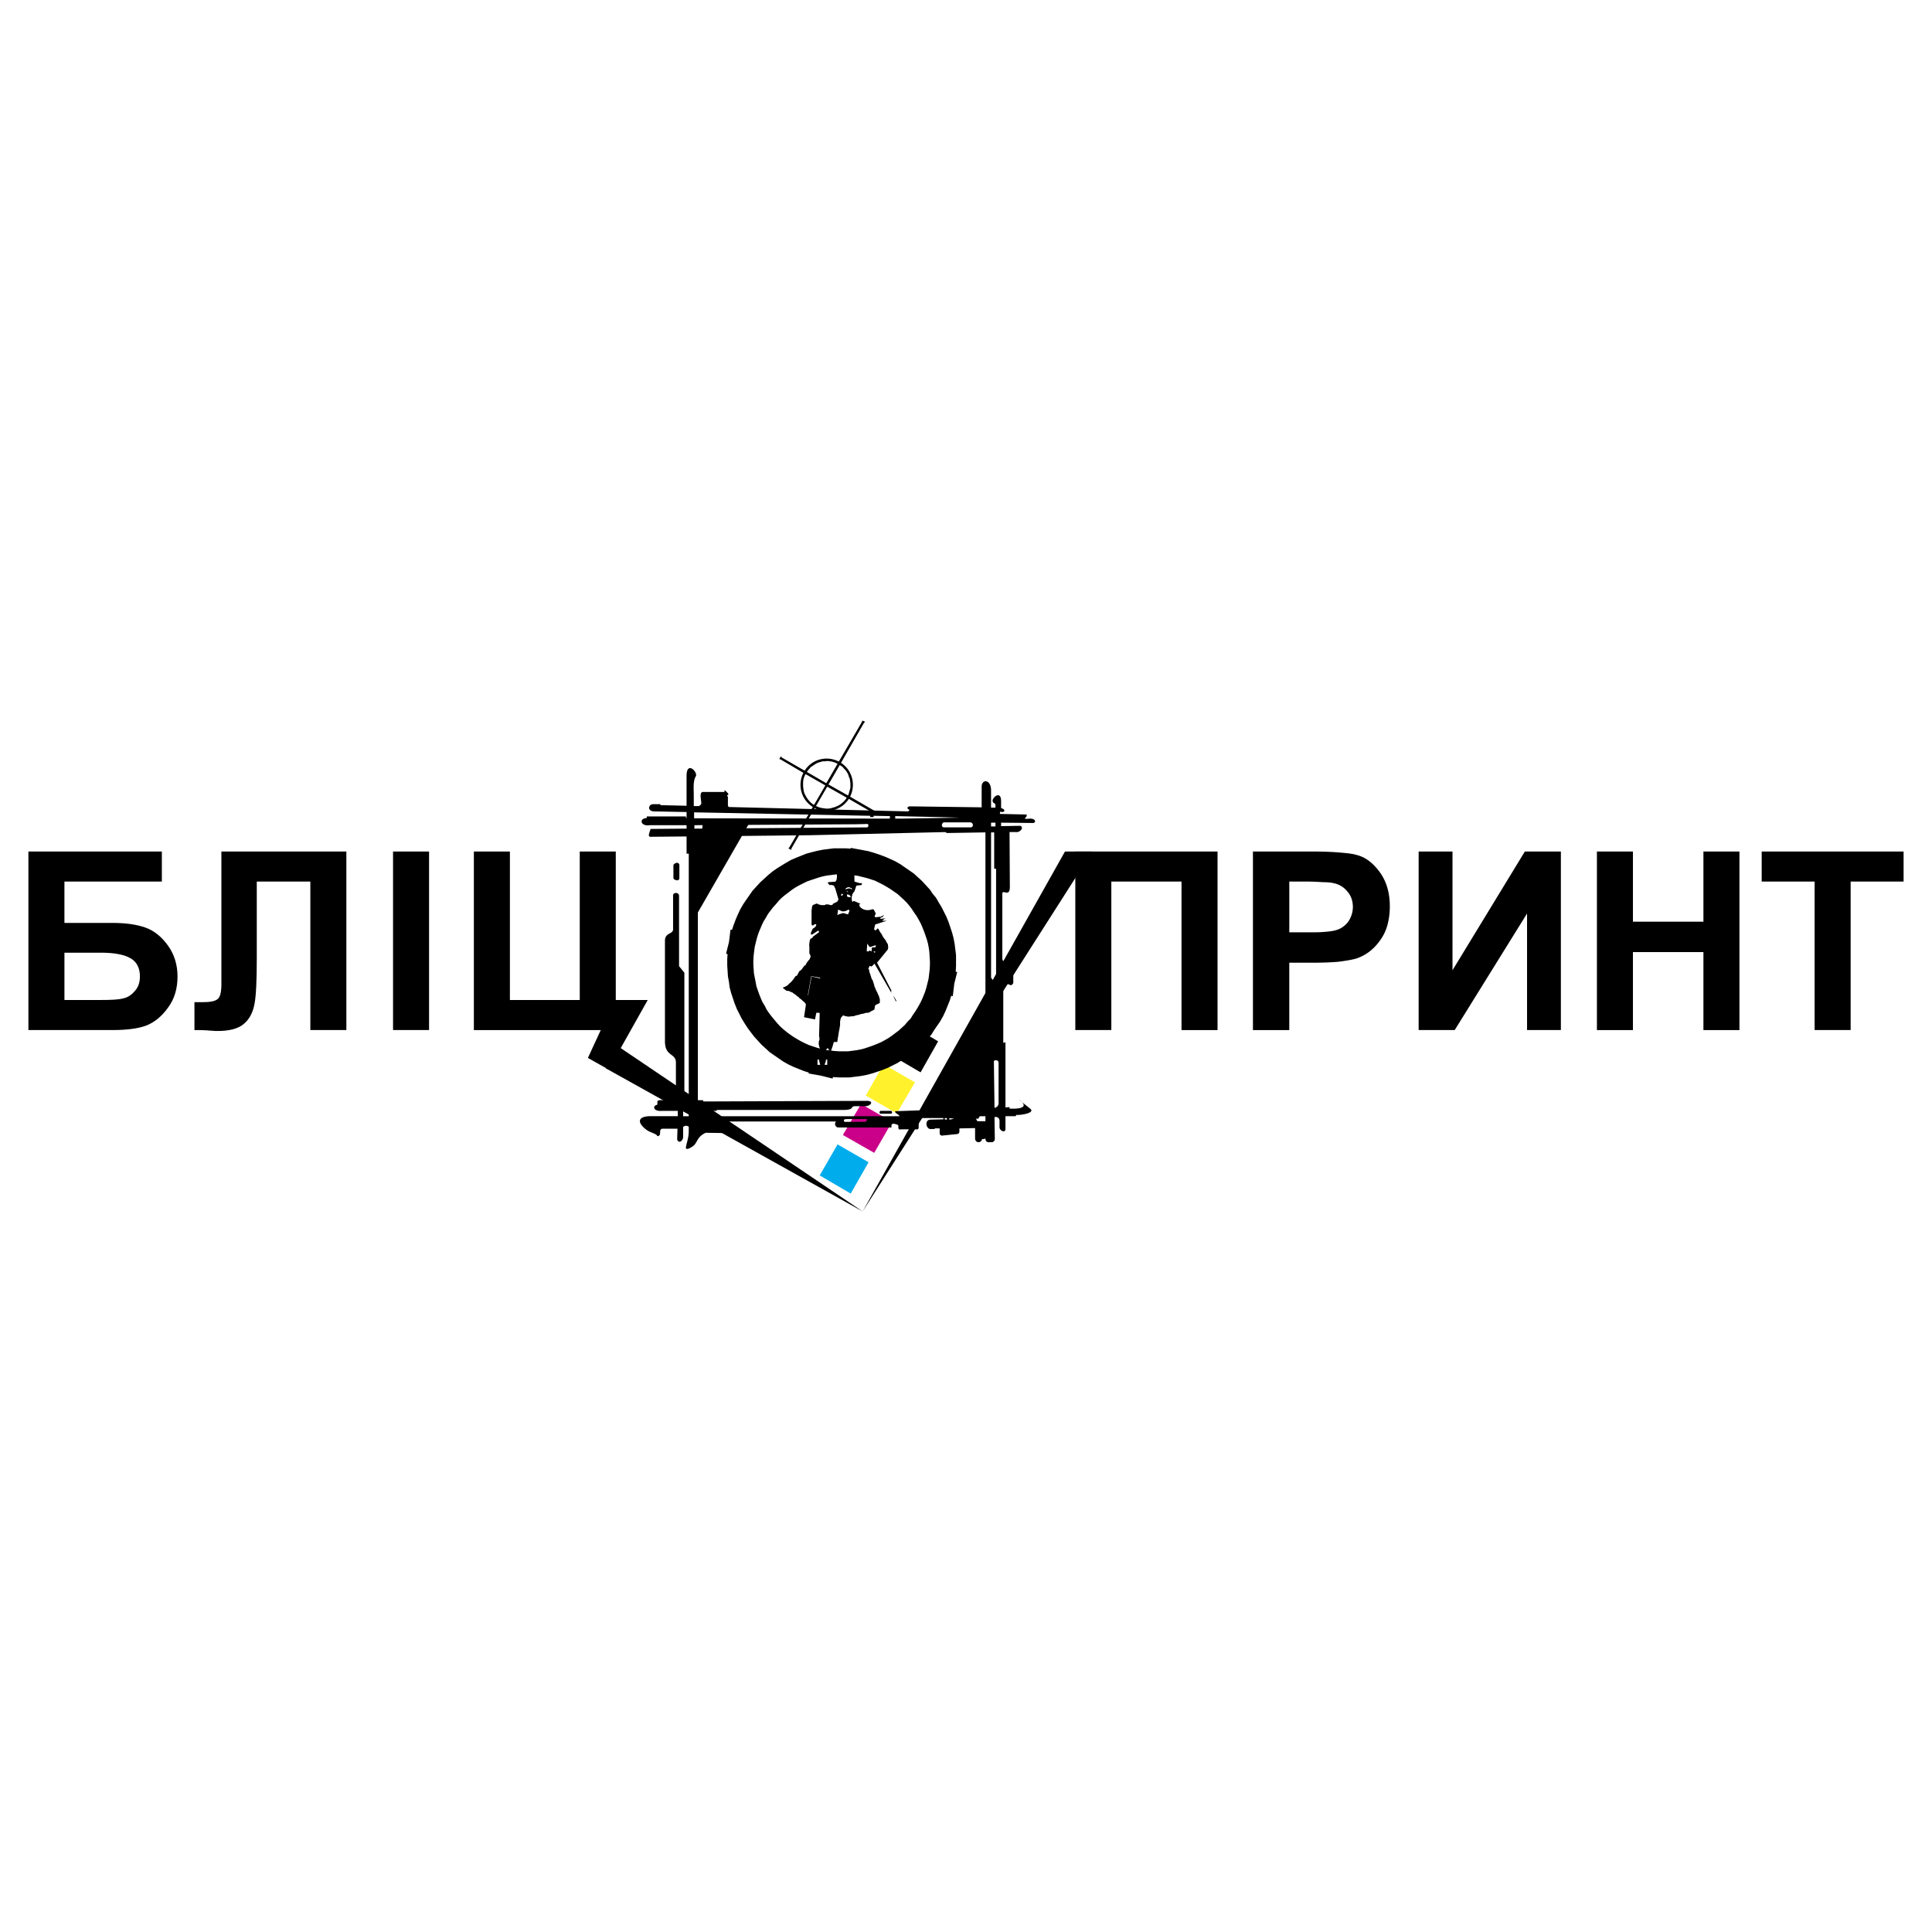
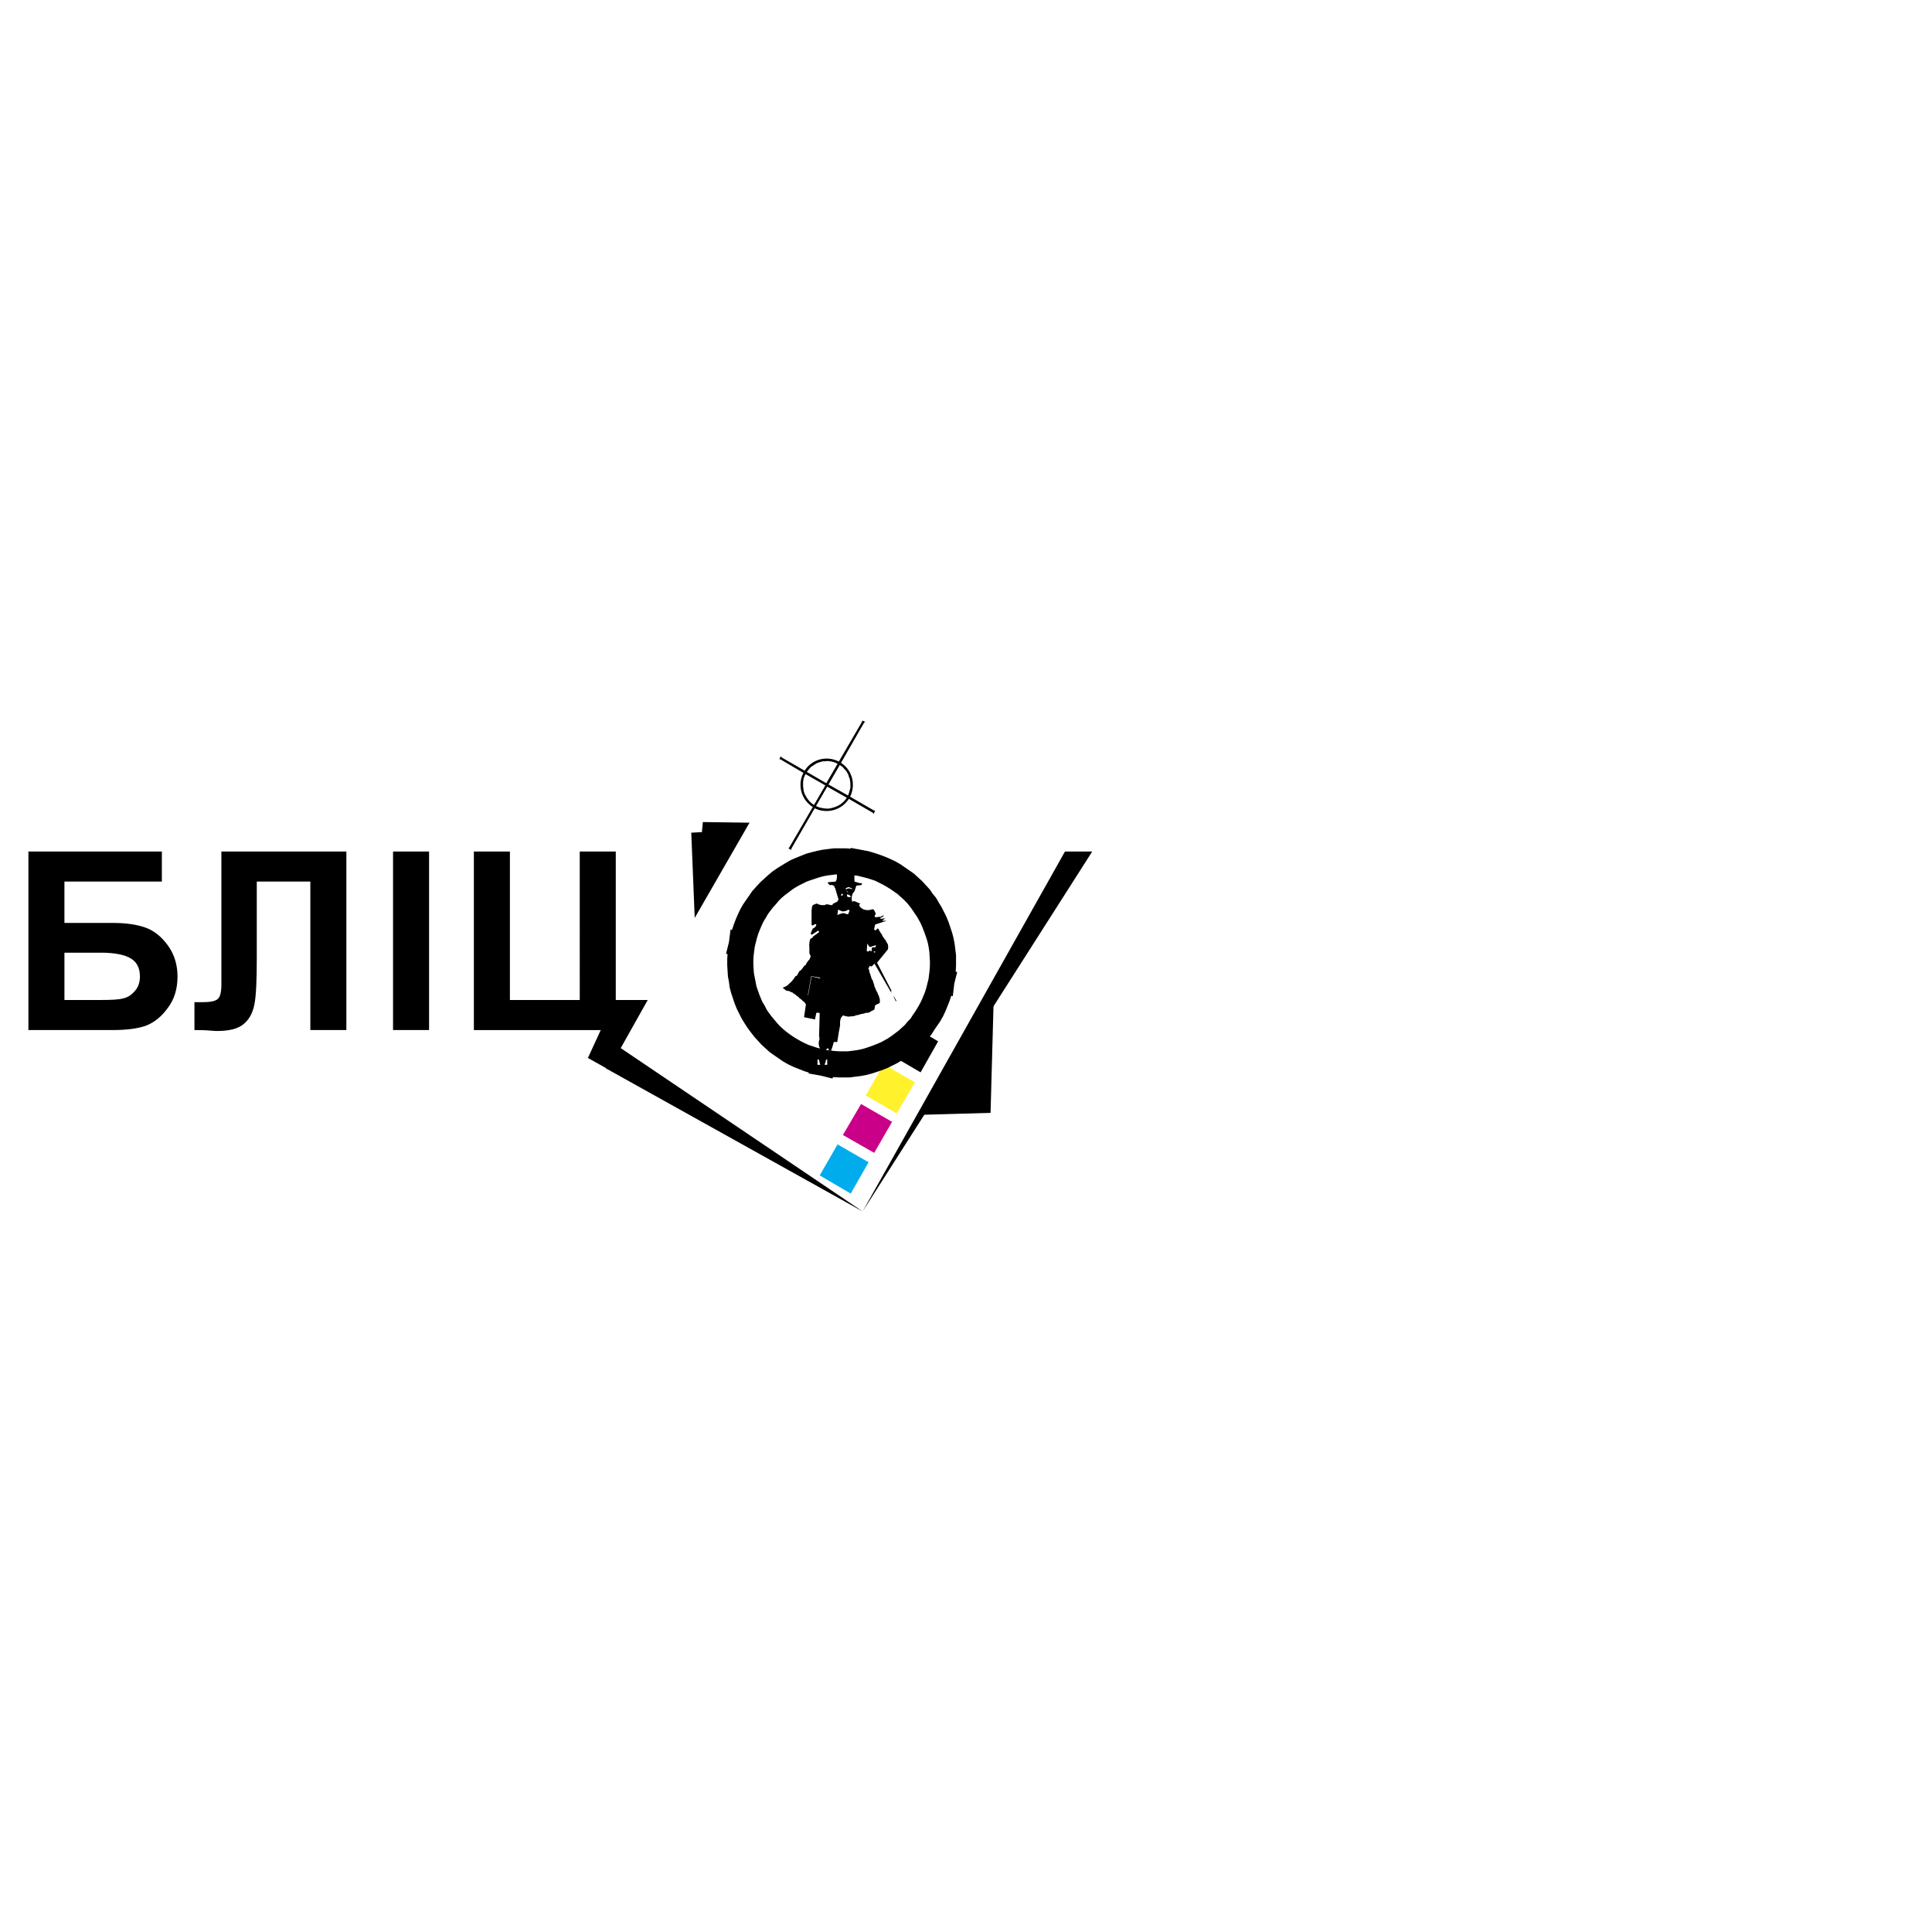
<svg xmlns="http://www.w3.org/2000/svg" width="2500" height="2500" viewBox="0 0 192.756 192.756">
  <g fill-rule="evenodd" clip-rule="evenodd">
    <path fill="#fff" d="M0 0h192.756v192.756H0V0z" />
    <path d="M86.001 72.015l.031-.125.281.125-.125.125-2.281 3.969c1.125.719 1.5 2.188.906 3.376l2.375 1.375.125.031-.156.312-.094-.125-2.375-1.375c-.719 1.125-2.188 1.532-3.407.938l-2.313 4-.031.156-.281-.156.094-.094 2.344-4.032a2.604 2.604 0 0 1-.938-3.406l-2.281-1.344-.125-.031.156-.281.094.126 2.282 1.312c.718-1.156 2.219-1.531 3.407-.906l2.312-3.97zm-1.531 7.564l-1.938-1.094-1.125 1.938.093.031.219.094.25.063.219.031.219.032h.25l.219-.032.219-.063.219-.062.219-.093.188-.094.188-.125.188-.156.156-.156.156-.188.061-.126zm-2.125-1.219l-1.969-1.125-.062.094-.094.219-.063.219-.031.25v.438l.031.25.031.219.063.219.094.188.125.219.125.188.156.187.156.157.188.155.125.063 1.125-1.94zm-1.844-1.344l1.938 1.125 1.125-1.938-.125-.062-.219-.094-.218-.062-.219-.031-.219-.031-.25.031h-.219l-.219.062-.219.062-.219.094-.188.125-.188.125-.188.125-.156.188-.157.188-.06.093zm2.157 1.25l1.938 1.094.062-.094.062-.219.062-.219.062-.219v-.469l-.031-.219-.031-.218-.094-.219-.062-.219-.125-.219-.125-.188-.156-.156-.156-.188-.188-.125-.094-.062-1.124 1.939z" />
    <path fill="#00acec" d="M84.876 119.084l-3.094-1.813 1.782-3.093 3.094 1.781-1.782 3.125z" />
    <path fill="#ca0088" d="M87.221 115.021l-3.126-1.781 1.813-3.095 3.094 1.783-1.781 3.093z" />
    <path fill="#fff22d" d="M89.471 111.084l-3.095-1.781 1.782-3.127 3.126 1.812-1.813 3.096z" />
    <path d="M91.846 106.988l-3.094-1.812 1.781-3.094 3.064 1.813-1.751 3.093zM86.064 120.865l-25.628-14.283 1.281-2.156 24.347 16.439zM86.064 120.865l20.19-35.91h2.719l-22.909 35.91zM70.125 82.017l4.657.063-5.47 9.501-.344-8.501 1.063-.063.094-1z" />
    <path stroke="#000" stroke-width=".216" stroke-miterlimit="2.613" d="M99.035 99.582l-7.033 11.533 6.721-.187.312-11.346z" />
    <path fill="#fff" d="M82.158 106.02l-.532-.094-.5-.125-.469-.156-.469-.188-.468-.187-.438-.219-.438-.25-.437-.281-.407-.282-.375-.281-.375-.312-.343-.344-.344-.344-.313-.375-.312-.375-.281-.406-.282-.406-.25-.407-.218-.437-.219-.438-.157-.468-.187-.469-.125-.469-.125-.469-.094-.5-.063-.468-.062-.5v-1.533l.062-.5.094-.531.094-.5.156-.5.157-.5.156-.469.218-.438.219-.468.219-.438.282-.406.281-.406.281-.375.344-.376.312-.375.375-.344.344-.312.375-.313.406-.281.407-.25.438-.25.405-.219.469-.218.438-.188.469-.157.469-.155.468-.095.501-.093.469-.094.5-.031.5-.032h.531l.5.032.5.063.531.093.5.094.5.125.469.156.5.187.438.189.469.249.437.219.407.281.406.282.375.281.375.312.375.344.313.344.343.375.25.375.313.407.25.406.25.406.219.438.218.437.188.469.157.469.124.469.125.469.094.468.094.5.031.5.031.5v.501l-.031.532-.063.5-.093.5-.094.531-.125.5-.156.469-.188.5-.187.437-.25.469-.219.406-.281.438-.282.406-.25.375-.343.375-.313.375-.344.312-.375.344-.375.281-.406.313-.406.25-.407.25-.437.219-.438.218-.469.188-.469.156-.469.125-.468.125-.469.094-.5.094-.5.031-.5.031h-.5l-.531-.031-.5-.063-.5-.093z" />
    <path stroke="#000" stroke-width="2.449" stroke-miterlimit="2.613" d="M73.937 94.206l-.062.501-.063.53-.031.501v.531l.031.501.032.5.093.5.063.5.125.468.156.469.157.469.187.469.219.437.219.438.25.406.281.437.281.375.313.407.312.343.344.375.344.313.375.344.406.281.406.281.407.281.438.25.468.219.469.188.469.187.5.156.5.125.5.125.032-.156-.501-.125-.5-.125-.469-.156-.468-.156-.469-.219-.438-.219-.438-.25-.406-.25-.406-.281-.375-.281-.375-.313-.375-.344-.313-.343-.312-.375-.313-.375-.281-.375-.281-.407-.219-.437-.25-.406-.187-.438-.188-.469-.156-.437-.157-.469-.093-.5-.094-.469-.094-.5-.031-.468-.032-.501v-.5l.032-.532.062-.5.063-.5-.157-.031zM85.845 86.018l-.5-.095-.531-.031-.5-.031H83.283l-.5.062-.501.063-.469.094-.5.125-.468.125-.469.188-.469.187-.438.188-.437.25-.407.25-.406.249-.406.281-.375.313-.375.345-.344.312-.344.375-.343.375-.282.406-.281.407-.281.406-.25.437-.219.469-.188.438-.187.5-.156.468-.126.532-.125.5.157.031.125-.5.125-.5.156-.5.188-.469.187-.437.219-.469.25-.406.25-.438.281-.375.313-.407.312-.343.313-.375.344-.344.375-.313.375-.281.406-.312.375-.251.437-.249.438-.219.438-.219.437-.157.469-.155.469-.157.469-.125.469-.093.5-.063.469-.062h1l.531.03.5.063.5.062.031-.155zM94.002 97.926l.063-.531.062-.5.032-.532v-1.001l-.063-.5-.062-.5-.094-.5-.125-.469-.156-.468-.157-.469-.187-.469-.219-.438-.219-.437-.25-.406-.25-.438-.312-.375-.25-.375-.344-.375-.344-.375-.343-.312-.376-.344-.406-.282-.406-.281-.407-.281-.437-.251-.469-.218-.437-.188-.501-.188-.468-.155-.532-.157-.5-.093-.031.155.5.126.5.124.5.157.469.156.437.219.438.219.438.25.406.25.406.281.406.281.344.312.376.345.343.344.313.375.281.375.25.375.281.406.25.437.219.407.188.437.187.47.156.437.157.469.125.469.093.5.063.468.031.5.031.5v.501l-.031.5-.062.532-.063.5.156.031zM82.126 106.113l.532.094.5.031.531.032h1l.5-.063.5-.062.5-.094.469-.125.469-.156.468-.157.469-.187.438-.219.437-.219.407-.25.438-.25.374-.281.375-.312.375-.344.376-.344.312-.344.344-.375.25-.406.281-.406.281-.406.25-.438.219-.469.188-.468.188-.469.155-.5.125-.5.125-.5-.156-.031-.125.5-.124.5-.157.5-.188.468-.187.438-.219.437-.25.438-.25.406-.281.406-.25.407-.344.343-.312.375-.345.313-.375.344-.374.281-.375.281-.407.281-.438.25-.406.219-.437.188-.469.187-.438.156-.469.157-.468.125-.5.093-.469.063-.5.062h-1l-.5-.031-.531-.062-.5-.063-.032.156z" />
    <path fill="#fff" d="M81.563 105.707h.97v.531h-.97v-.531z" />
    <path d="M81.938 106.77h.125l.032-.063.031-.031v-.031l.032-.032.03-.062v-.063l.032-.062v-.063l.031-.031v-.062l.031-.032v-.062l.032-.063v-.062l.031-.031.031-.063v-.094l.032-.062v-.063l.031-.093.031-.063v-.562l-.031-.063v-.094l-.031-.062v-.063l.031-.031.031-.031.031-.031.032-.032.03-.031h.032l.031.031.032.032v.062l.031.031.031.032.031.031.032.031h.031l.031.031h.063l.187-.562.094-.344h.344l.187-1.156.031-.094v-.094l.032-.093v-.094l.031-.094V101.895l.031-.094v-.094l.031-.062.032-.094.031-.063.062-.062.032-.031.062-.063v-.031h.031l.157.062.156.032.156.031h.156l.188-.031h.156l.156-.032.157-.062.156-.031.156-.032.156-.062.188-.031.156-.032.156-.062h.157l.156-.031.094-.032.062-.062.063-.031.062-.032.063-.031.062-.031.063-.031.063-.032.03-.062v-.094l.032-.062v-.125l.031-.063.062-.062.063-.063h.063l.031-.031h.031l.031-.031h.063l.031-.032.032-.031.062-.031v-.344l-.031-.094-.031-.125-.032-.093-.031-.094-.063-.094-.031-.094-.031-.093-.063-.094-.031-.094-.063-.094-.031-.093-.031-.094-.063-.094v-.062l-.03-.063v-.062l-.032-.063v-.062l-.031-.063-.031-.062v-.063l-.032-.031v-.063l-.031-.062-.031-.031-.032-.065-.031-.029v-.063l-.031-.031-.031-.094v-.062l-.031-.063-.032-.062v-.063l-.031-.062-.031-.094-.032-.062v-.063l-.031-.031v-.156l-.031-.032v-.031l-.063-.031.125-.282.032-.031h.031l.031.031h.032l.031.031h.062l.281-.281 1.751 3.032-.031-.031v-.032l-.032-.031v-.062l-.031-.032v-.062l.031-.094-.531-1.031-.906-1.751 1.094-1.343v-.095l.03-.125-.03-.093v-.125l-.032-.094-.062-.094-.063-.094-.031-.093-.063-.094-.062-.094-.063-.063-.062-.093-.063-.094-.062-.094-.031-.093-.063-.095-.031-.062-.062-.062-.032-.063-.062-.094-.031-.062-.032-.063-.031-.062-.063-.063h-.093v.031l-.032.063-.031.031h-.031l-.032.031-.062.032v-.032h-.031l-.032-.031-.03-.031v-.094l.093-.406 1.157-.375h-.407v-.031h-.031l.031-.032.281-.187h-.062l-.063.031h-.187l-.062.031h-.125v-.125h.093l.032-.031.062-.031.062-.031.032-.063.031-.062.031-.063-.031.031-.031.032h-.032l-.031.031-.031.031h-.062l-.032.031-.031.032-.594.062v-.031l-.031-.031v-.032l-.032-.031.125-.219-.031-.093-.031-.063-.031-.062-.032-.063-.03-.062-.032-.063-.062-.031-.094-.031-.063.031-.093.031h-.063l-.094.031h-.312l-.063-.031h-.094l-.062-.031-.063-.031-.093-.032-.063-.062-.062-.032-.063-.062-.031-.031-.031-.031v-.032l-.031-.031v-.031l-.032-.063v-.062h.032l.031-.031h.031l.031-.032-.624-.281h-.063v.031h-.032l-.031.032h-.062l-.032-.063v-.094l-.031-.063v-.249l.031-.063v-.063l.032-.063v-.061l.031-.063.031-.031.031-.062.032-.032v-.031l.031-.032.032-.031.03-.031.188-.563.5-.062.031-.031v-.062l.031-.032v-.062h-.218l-.532-.157-.03-1.563-1.688-.062v.125l-.032.094v.093l-.031.094v.126l.031.093v.625l-.031.094v.094l-.062.093-.032.094-.75.063-.031.03v.064l.031.031.032.031.031.032.031.03.031.063h.281l.032.031h.062l.063.031.031.032.031.063v.062l.032.03.031.033.343 1.155-.124.22-.375.187h-.032l-.031.031v.063l-.063.031-.062.031h-.125l-.062-.031h-.063l-.031-.031h-.156l-.032-.031-.062.031h-.063l-.031.031-.063.031h-.375l-.062-.031h-.063l-.062-.031h-.032l-.062-.031-.031-.032h-.063l-.062-.031-.375.156-.063.125-.032.125v.125l-.03.125V92.237l.03.062.063.032h.032l.062-.032.031-.031.063-.031.062-.031h.095l.03.031v.062l-.03.063-.032.063-.031.062-.063.032-.062.062-.063.031-.062.031-.188.407v.187h.125l.625-.406v.062l.031.032h.032v.062l-.032.031-.031.032-.562.406v.031l-.032.031v.032l-.031.031-.032.031h-.093l-.062.094-.032.063-.031.093v.094l-.031.063v.187l-.031.094.031.094v.718l.031.063.031.062.032.063v.031l.031.063v.063l-.031.062-.032.063v.03l-.031.063-.031.063-.031.031-.063.062-.031.031-.031.063-.032.032-.031.03-.031.063-.032.032-.031.062v.031l-.031.032v.062h-.031l-.031.03h-.032v.033h-.062v.031l-.031.031-.282.376-.187.125-.219.406v.031H79.5l-.031.031h-.062l-.063.063-.062.094-.062.093-.063.092-.062.065-.063.093-.063.063-.094.094-.062.062-.094.063-.062.093-.094.063-.063.062-.093.032-.094.062-.094.031h-.031l-.031.032h-.032l-.031.031.344.281.125.031h.094l.093.032.094.031.094.062.125.032.062.062.095.063.093.062.094.063.093.093.095.063.093.062.063.094.093.063.094.062.063.063.062.062.063.063.094.062.062.063.031.062.063.063.031.062-.187 1.281 1.093.219.125-.625v-.031h.094l.031-.031.063.031h.094l.062.031-.062 2.281v.063l.031.031v.219l.031.031-.031.031-.031.063v.062l-.032.063v.312l.032.063v.125l.031.031.031.063v.031l.031.031v.031l.032.032.031.031v.031l-.063.094-.062.125-.031.125-.032.094v.531l.032.125.031.125.031.125.031.125.032.125.031.125.031.094.031.125v.125zM89.439 99.863l-.281-.5v.063l.031.062.032.094.031.063.031.062.032.094.062.062.062.063v-.063z" />
    <path fill="#fff" d="M87.314 94.987v-.062h-.125l-.031.031.031.031h.032v.032l.03.031h.032v-.031h.031v-.032zM86.596 94.956l.155-.125h.032l.031.031h.031l.032.032h.093v-.282l.031-.062.063-.031h.219l.062-.032.031-.063V94.3l-.562.187-.063-.031-.031-.032-.031-.03-.031-.063-.032-.031-.03-.063-.032-.062-.031-.031-.063.75h.063l.031.031.032.031zM83.533 91.268h.062l.094-.031.062-.032.063-.031h.062l.094-.031.031-.031h.219l.063.031h.062l.063.031.062.031h.156l.125-.343v-.031l-.031-.032-.031-.031h-.063l-.062.031-.063.032-.062.031-.063.031h-.062l-.063.031h-.25l-.062-.031-.063-.031-.062-.031-.063-.032h-.031l-.063-.031h-.031l-.031.031v.219l-.031.063v.093l-.031.063v.031zM84.345 88.706l.031-.063.032-.032.031-.03h.062l.032-.033.062-.03h.156l.032.03.062.033h.031l.063.03.062.032.032.063h-.125v-.032h-.032l-.031-.031h-.25l-.031.031h-.063v.032h-.156zM84.47 88.861h.031l.032.063.031.031.031.031.063.032h.031l.062-.032.063-.031.062-.031-.062.031-.063.031-.062.032h-.094l-.062-.032-.032-.031-.031-.094zM84.876 89.455l-.031.063h-.156l-.063-.031-.093-.032-.032-.062v-.095l.063-.092.031.031.063.031h.031l.062.03.032.032.031.031.031.032.031.062zM84.126 89.268l-.031.03h-.031v.032h-.031l-.032.031h-.031l-.031-.031h-.063l.032-.032.031-.061.031-.031v-.032h.063l.031.032.062.062zM80.97 97.395h-.032l-.343 1.906h.031l.344-1.875v-.031h-.032.032zM81.813 97.582l.032-.031-.875-.156v.031l.843.187v-.031z" />
-     <path d="M99.316 82.08v.375h-.438v-.375h.438zm-1.812 29.785h.812v-.5h-.562l-.156.25h-.25a.685.685 0 0 1 .156.25zm.812 1.719a.579.579 0 0 1-.219.062h-.125c0 .156-.156.312-.344.312s-.344-.156-.344-.375v-.938-.094h-.127l-1.437.031v.312c0 .125-.094.25-.219.25l-1.531.156c-.094 0-.219-.094-.219-.219v-.5h-.438l-.125.062h-.375c-.188 0-.375-.25-.375-.469v-.094a.38.38 0 0 1 .375-.375l1.312-.031v-.127h-2.344l-.094.408-.031.25v.188c0 .344-.125.281-.281.281H89.94c-.156 0-.282.094-.313-.188v-.187c0-.094-.406-.188-.5-.188s-.188.094-.188.188v.187h-5.313c-.156 0-.312-.156-.312-.344 0-.094.031-.188.094-.25H72.406c-.25.75.5 1.156-.094 1.156l-1.907-.031c-.781.375-.781.781-1.125 1.219-.312.281-.906.594-.844.219.094-.562.281-.906.281-1.688v-.344c-.156-.156-.438-.125-.563.031v1.031c-.062.406-.468.625-.593.188l.031-1.062h-1.438c-.562 0-.032.688-.562.75-.094-.281-.75-.344-1.157-.688-.844-.656-.906-1.346.625-1.312h2.563v-.531h-1.532c-.938.094-1-.5-.562-.594.188-.064-.157-.471.344-.471h1.781l.032-.781-.25-.188v-2.75c.031-1-1.094-.594-1.094-2.156v-9.969c-.031-.938.843-.657.812-1.251v-3.34c0-.312.595-.344.595.063v7l.531.657v12.719h.438V85.173H68.5v-1.719l-3.563.031c-.188.031-.219-.125-.188-.281l.156-.5 3.594-.032v-.344h-3.657c-.906.156-1.157-.656-.313-.718v-.156h3.907v.156h.064v-.594l-3.22-.062c-.75 0-.593-.75-.093-.719h.718l-.031.094 2.625.062v-2.969c0-1.531 1.094-.438.938 0-.312.5-.219 1.25-.219 1.938v1.062h.531l.188-.156c.125-.25-.25-1.157.156-1.25h2.188v-.156h.063l.312.312v.156h-.094l-.031.125h.093v.906l.062.156 17.878.438c.219-.062.187-.156.062-.219-.156-.062-.125-.312.25-.281h.125l6.939.094v-2.125c.061-.718.938-.656.938.438v1.718h.438v-.218c0-.312-.312-.156-.281-.531.125-.437.844-.875.844.094v.688l.125.062c.281.094.25.343 0 .343l-.219-.031-.031.219 2.688.062-.031.219-.125.094v.125l.531-.031c.562.031.531.406.281.437l-3.219-.031v.344l1.906-.032c.406.125.031.688-.438.625h-.625l.031 5.469c0 1.095-.75.188-.75.688v6.407c0 .436.281.312.438.436.375-.155.656-.03.656.471v1.469c.031.219-.219.438-.375.281-.25-.062-.625-.219-.625.031v5.781l.219-.062v6.502l.406-.031v.156h.219c2.469.029.25-1.189.781-.846l1.062.846c.469.375-.594.592-1.156.625h-.25l-.031.125h-1.031v1.344c-.094.344-.562.094-.594-.219v-.656c0-.344-.312-.438-.5-.375l.031 2.188-.031.156-.188.156h-.281c-.249.032-.437-.062-.437-.374zm-3.845-2.033v.158l-.219-.031v-.127h.219zm.25.158v-.158l.469.064-.469.094zm-5.094-.344h.094c.094-.125-.562-.344-.375-.5l8.971-.312V83.048l-3.845.062-.156-.094-13.47.313-11.533.125.125 4.594.188-.125v21.846h.531v.125l16.252-.061c.906-.031.438.592-.188.531h-.969c-.438.061 0 .344-1 .375H71.5v.094h-1.875v.25l.375.282H89.627zm-3.469.563c.312.031.375-.219.312-.281h-2l-.219.031c-.094.094-.062.219.031.25h1.876zm13.033-28.88v3.625h.188v10.971c-.062.375-.375.156-.5-.125V83.048h.312zm-.031 22.815a.276.276 0 0 1 .469.125v4.156l-.094.221-.219.154h-.094l-.062-4.656zm-31.005 5.502h.563v-.531h-.563v.531zm1.095-30.317v.593l19.534.032v-.25l-1.625-.031v.125h-.344v-.125l-15.877-.313-1.688-.031zm.031 1.281v.344l17.252-.125c.125-.093.156-.25.031-.343l-1.156.031-16.127.093zm24.909-.281h2.626c.156 0 .25.157.25.281 0 .125-.094.219-.25.219H94.19a.213.213 0 0 1-.219-.219c0-.124.094-.281.219-.281zm-4.875-.625l4.312.094 2.157.062-5.876.094h-.593v-.25zM67.562 87.83a.214.214 0 0 0 .219-.219V86.33c0-.125-.094-.25-.219-.25s-.375.125-.375.25v1.282c0 .124.25.218.375.218zm21.346 23.004h-1.062c-.063 0-.094.125-.094.156 0 .061.031.125.094.125h1.062c.062 0 .094-.064.094-.125 0-.031-.031-.156-.094-.156zM107.285 84.955h14.189v17.815h-3.594V87.955h-7.002v14.814h-3.594V84.955h.001zm17.721 17.815V84.955h5.783c1.094 0 2.031.031 2.781.094.781.063 1.375.125 1.781.25.875.219 1.625.782 2.312 1.719.656.906 1 2.032 1 3.407 0 .719-.094 1.344-.25 1.906s-.406 1.062-.75 1.531c-.656.907-1.438 1.469-2.375 1.782-.469.125-1.031.219-1.781.313-.719.061-1.562.093-2.531.093h-2.344v6.72h-3.626zm3.627-14.815v5.063h1.969c.531 0 1 0 1.406-.031s.75-.062 1.031-.125c.531-.094 1-.344 1.375-.782.188-.219.312-.469.406-.719s.156-.562.156-.875c0-.656-.219-1.188-.594-1.594a2.296 2.296 0 0 0-1.344-.781c-.25-.063-.594-.094-1.031-.094-.469-.032-1-.063-1.656-.063h-1.718v.001zm12.906-3h3.377v11.846l7.219-11.846h3.594v17.815h-3.375V91.143l-7.219 11.626h-3.596V84.955zm17.785 17.815V84.955h3.594v7.001h7.033v-7.001h3.594v17.815h-3.594v-7.782h-7.033v7.782h-3.594zm21.721 0V87.955h-5.281v-3h14.158v3h-5.283v14.814h-3.594v.001z" />
    <path d="M2.834 84.955h13.314v3h-9.72v4.125h4.813c1.312 0 2.407.156 3.282.469.875.313 1.625.938 2.25 1.812.625.875.938 1.907.938 3.064 0 1.219-.312 2.25-.938 3.094-.625.875-1.313 1.438-2.125 1.781-.812.312-1.938.469-3.407.469H2.834V84.955zM6.429 99.77h3.5c1.125 0 1.907-.031 2.344-.156.469-.094.843-.344 1.187-.75.344-.375.5-.875.5-1.438 0-.812-.282-1.408-.875-1.782-.594-.375-1.594-.594-3-.594H6.429v4.72zm15.658-14.815h12.47v17.815h-3.594V87.955h-5.344v7.626c0 2.157-.063 3.688-.219 4.532-.156.875-.5 1.562-1.062 2.031-.562.5-1.469.719-2.657.719-.094 0-.313 0-.594-.031-.687-.062-1.25-.062-1.687-.062v-2.781h.781c.781 0 1.282-.094 1.532-.312.25-.188.375-.688.375-1.5V84.955h-.001zm17.127 0h3.594v17.815h-3.594V84.955zm8.064 0h3.595V99.77h6.969V84.955h3.594V99.77h3.188l-2.719 4.844-1.188 2.094-2.062-1.156 1.281-2.781H47.278V84.955z" />
  </g>
</svg>